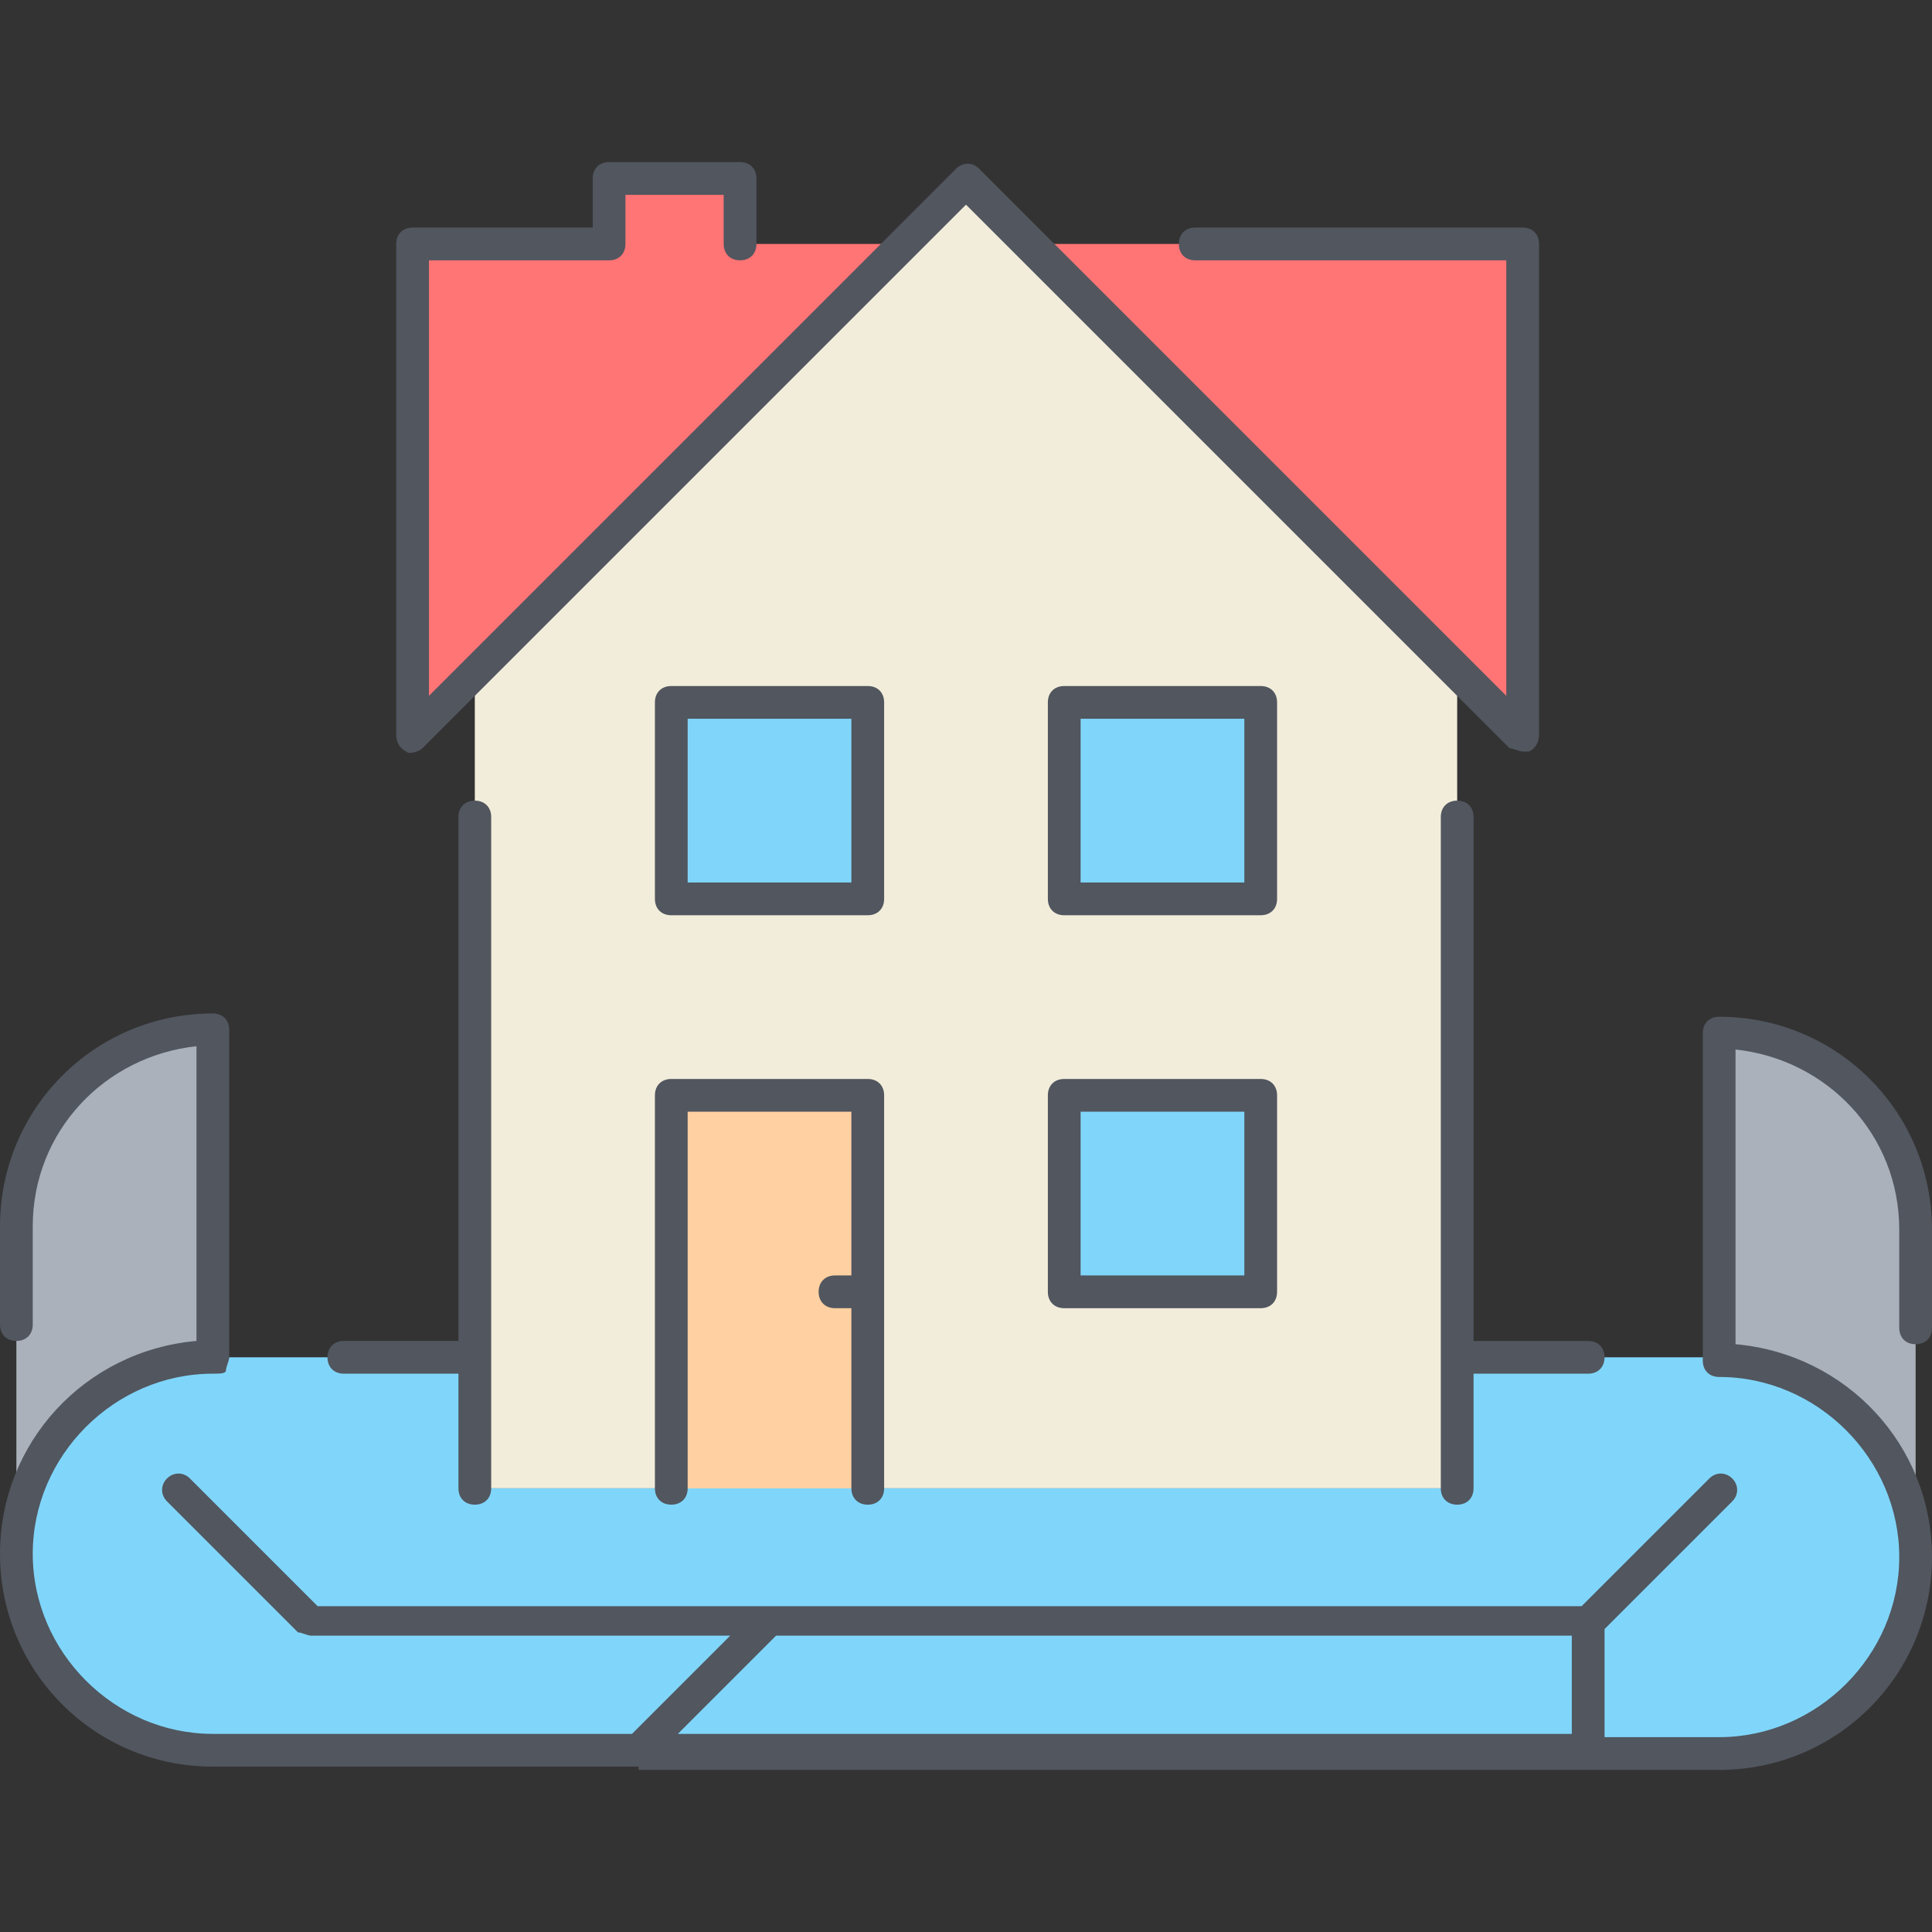
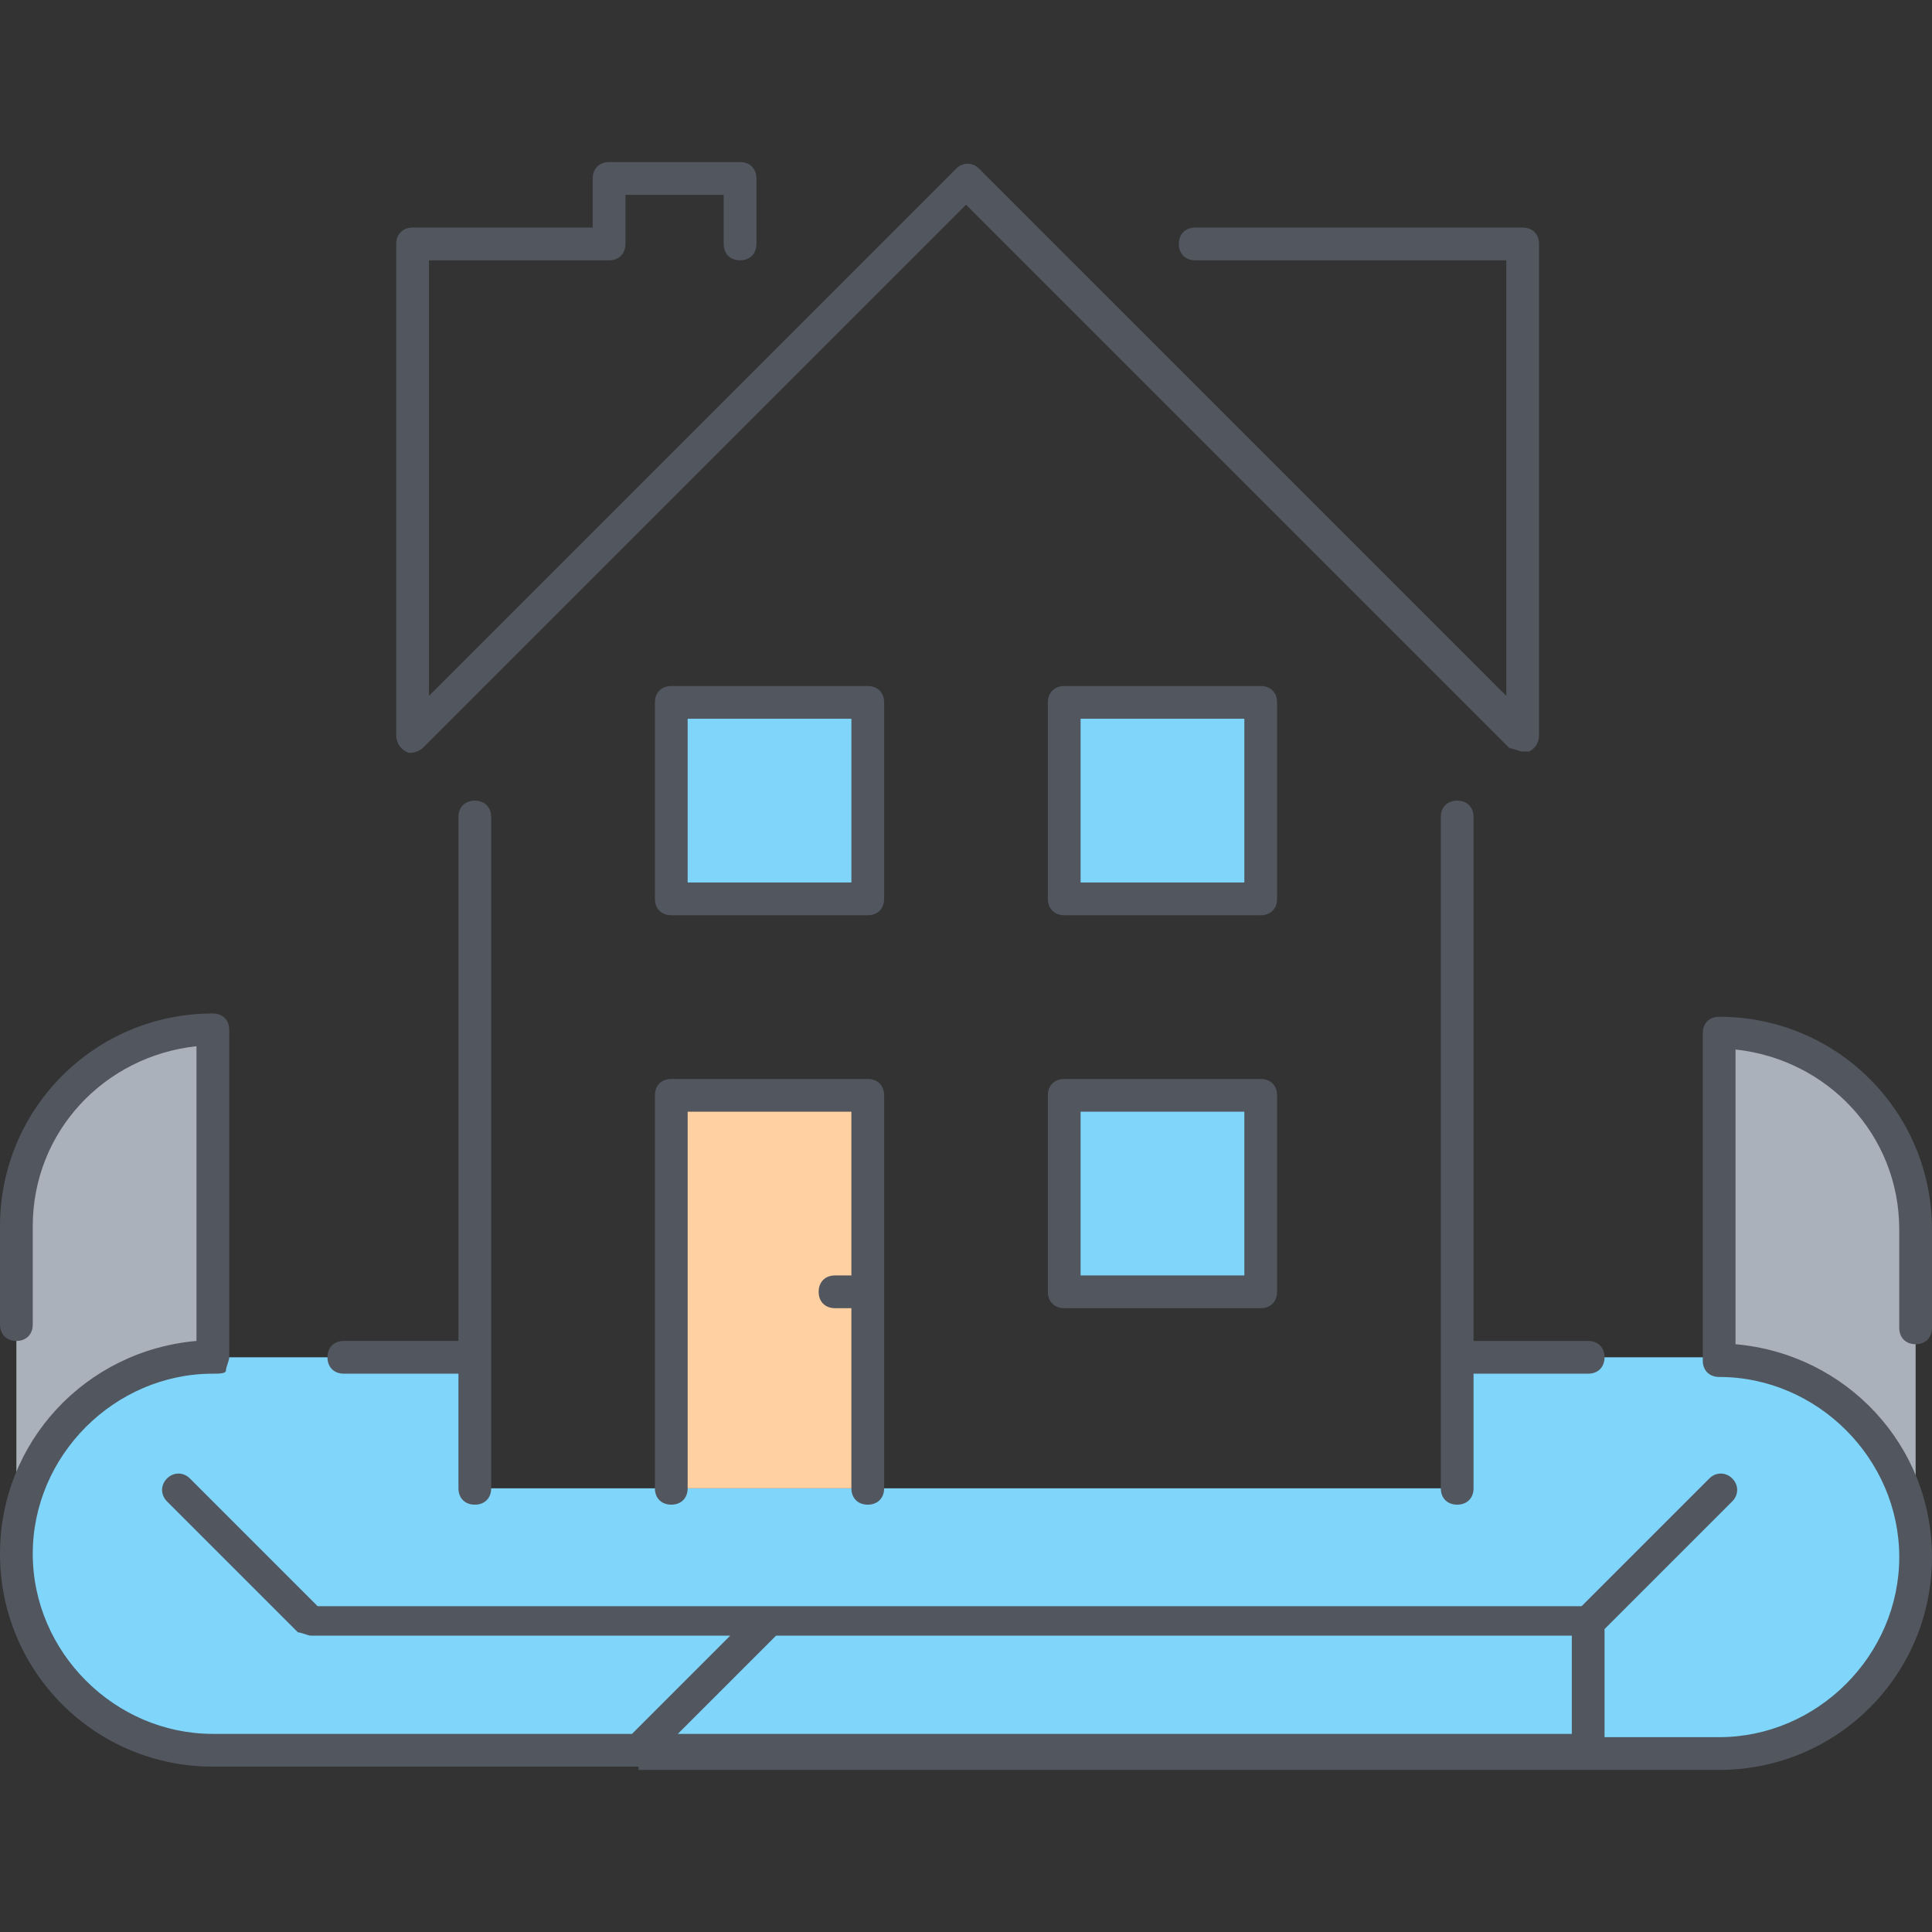
<svg xmlns="http://www.w3.org/2000/svg" height="800px" width="800px" version="1.1" id="Layer_1" viewBox="0 0 503.467 503.467" xml:space="preserve">
  <rect x="0" y="0" width="503.467" height="503.467" fill="#333333" stroke="none" />
  <g transform="translate(1 11)">
-     <polygon style="fill:#F2EDDA;" points="233.667,52.574 122.733,163.507 122.733,342.707 122.733,376.84 378.733,376.84    378.733,342.707 378.733,163.507 267.8,52.574 250.733,35.507  " />
    <path style="fill:#80D6FA;" d="M172.227,438.28l27.307-27.307h213.333v34.133H165.4l0,0H54.467c-28.16,0-51.2-23.04-51.2-51.2   c0-28.16,23.04-51.2,51.2-51.2h68.267v34.133h51.2h51.2h153.6v-34.133H447c28.16,0,51.2,23.04,51.2,51.2   c0,28.16-23.04,51.2-51.2,51.2h-34.133v-34.133H199.533L172.227,438.28z" />
-     <path style="fill:#FF7474;" d="M395.8,52.574v128l-17.067-17.067L267.8,52.574H395.8z M233.667,52.574L122.733,163.507   l-17.067,17.067v-128h51.2V35.507H191v17.067H233.667z" />
    <path style="fill:#AAB1BA;" d="M54.467,342.707c-28.16,0-51.2,23.04-51.2,51.2v-85.333c0-28.16,23.04-51.2,51.2-51.2V342.707z    M498.2,393.907c0-28.16-23.04-51.2-51.2-51.2v-85.333c28.16,0,51.2,23.04,51.2,51.2V393.907z" />
    <path style="fill:#80D6FA;" d="M276.333,325.64h51.2v-51.2h-51.2V325.64z M173.933,223.24h51.2v-51.2h-51.2V223.24z    M276.333,223.24h51.2v-51.2h-51.2V223.24z" />
    <polygon style="fill:#FFD0A1;" points="225.133,325.64 225.133,376.84 173.933,376.84 173.933,274.44 225.133,274.44  " />
  </g>
  <path style="fill:#51565F;" d="M166.4,460.374L166.4,460.374H55.467C24.747,460.374,0,435.627,0,404.907  C0,375.894,22.187,352,51.2,349.44v-76.8c-23.893,2.56-42.667,22.187-42.667,46.933v25.6c0,2.56-1.707,4.267-4.267,4.267  S0,347.733,0,345.174v-25.6c0-30.72,24.747-55.467,55.467-55.467c2.56,0,4.267,1.707,4.267,4.267v85.333  c0,0.853-0.853,2.56-0.853,3.413c0,0.853-1.707,0.853-3.413,0.853c-25.6,0-46.933,21.333-46.933,46.933s21.333,46.933,46.933,46.933  h109.227l25.6-25.6H81.067c-0.853,0-2.56-0.853-3.413-0.853L43.52,391.253c-1.707-1.707-1.707-4.267,0-5.973  c1.707-1.707,4.267-1.707,5.973,0l33.28,33.28h117.76l0,0H412.16l33.28-33.28c1.707-1.707,4.267-1.707,5.973,0  c1.707,1.707,1.707,4.267,0,5.973l-33.28,33.28v28.16H448c25.6,0,46.933-21.333,46.933-46.933S473.6,358.827,448,358.827  c-2.56,0-4.267-1.707-4.267-4.267v-85.333c0-2.56,1.707-4.267,4.267-4.267c30.72,0,55.467,24.747,55.467,55.467v25.6  c0,2.56-1.707,4.267-4.267,4.267s-4.267-1.707-4.267-4.267v-25.6c0-24.747-18.773-44.373-42.667-46.933v76.8  c29.013,2.56,51.2,26.453,51.2,55.467c0,30.72-24.747,55.467-55.467,55.467H166.4C166.4,460.374,166.4,460.374,166.4,460.374z   M176.64,451.84H409.6v-25.6H202.24L176.64,451.84z M379.733,392.107c-2.56,0-4.267-1.707-4.267-4.267V212.907  c0-2.56,1.707-4.267,4.267-4.267c2.56,0,4.267,1.707,4.267,4.267V349.44h29.867c2.56,0,4.267,1.707,4.267,4.267  c0,2.56-1.707,4.267-4.267,4.267H384v29.867C384,390.4,382.293,392.107,379.733,392.107z M226.133,392.107  c-2.56,0-4.267-1.707-4.267-4.267v-46.933H217.6c-2.56,0-4.267-1.707-4.267-4.267c0-2.56,1.707-4.267,4.267-4.267h4.267v-42.667  H179.2v98.133c0,2.56-1.707,4.267-4.267,4.267c-2.56,0-4.267-1.707-4.267-4.267v-102.4c0-2.56,1.707-4.267,4.267-4.267h51.2  c2.56,0,4.267,1.707,4.267,4.267v102.4C230.4,390.4,228.693,392.107,226.133,392.107z M123.733,392.107  c-2.56,0-4.267-1.707-4.267-4.267v-29.867H89.6c-2.56,0-4.267-1.707-4.267-4.267c0-2.56,1.707-4.267,4.267-4.267h29.867V212.907  c0-2.56,1.707-4.267,4.267-4.267c2.56,0,4.267,1.707,4.267,4.267V387.84C128,390.4,126.293,392.107,123.733,392.107z   M328.533,340.907h-51.2c-2.56,0-4.267-1.707-4.267-4.267v-51.2c0-2.56,1.707-4.267,4.267-4.267h51.2  c2.56,0,4.267,1.707,4.267,4.267v51.2C332.8,339.2,331.093,340.907,328.533,340.907z M281.6,332.374h42.667v-42.667H281.6V332.374z   M328.533,238.507h-51.2c-2.56,0-4.267-1.707-4.267-4.267v-51.2c0-2.56,1.707-4.267,4.267-4.267h51.2  c2.56,0,4.267,1.707,4.267,4.267v51.2C332.8,236.8,331.093,238.507,328.533,238.507z M281.6,229.974h42.667v-42.667H281.6V229.974z   M226.133,238.507h-51.2c-2.56,0-4.267-1.707-4.267-4.267v-51.2c0-2.56,1.707-4.267,4.267-4.267h51.2  c2.56,0,4.267,1.707,4.267,4.267v51.2C230.4,236.8,228.693,238.507,226.133,238.507z M179.2,229.974h42.667v-42.667H179.2V229.974z   M396.8,195.84c-0.853,0-2.56-0.853-3.413-0.853L251.733,53.333L110.08,194.987c-0.853,0.853-3.413,1.707-4.267,0.853  c-1.707-0.853-2.56-2.56-2.56-4.267v-128c0-2.56,1.707-4.267,4.267-4.267h46.933v-12.8c0-2.56,1.707-4.267,4.267-4.267h34.133  c2.56,0,4.267,1.707,4.267,4.267v17.067c0,2.56-1.707,4.267-4.267,4.267s-4.267-1.707-4.267-4.267v-12.8h-25.6v12.8  c0,2.56-1.707,4.267-4.267,4.267h-46.933v113.493L249.173,43.947c1.707-1.707,4.267-1.707,5.973,0l137.387,137.387V67.84h-81.067  c-2.56,0-4.267-1.707-4.267-4.267s1.707-4.267,4.267-4.267H396.8c2.56,0,4.267,1.707,4.267,4.267v128  c0,1.707-0.853,3.413-2.56,4.267C397.653,195.84,397.653,195.84,396.8,195.84z" />
</svg>